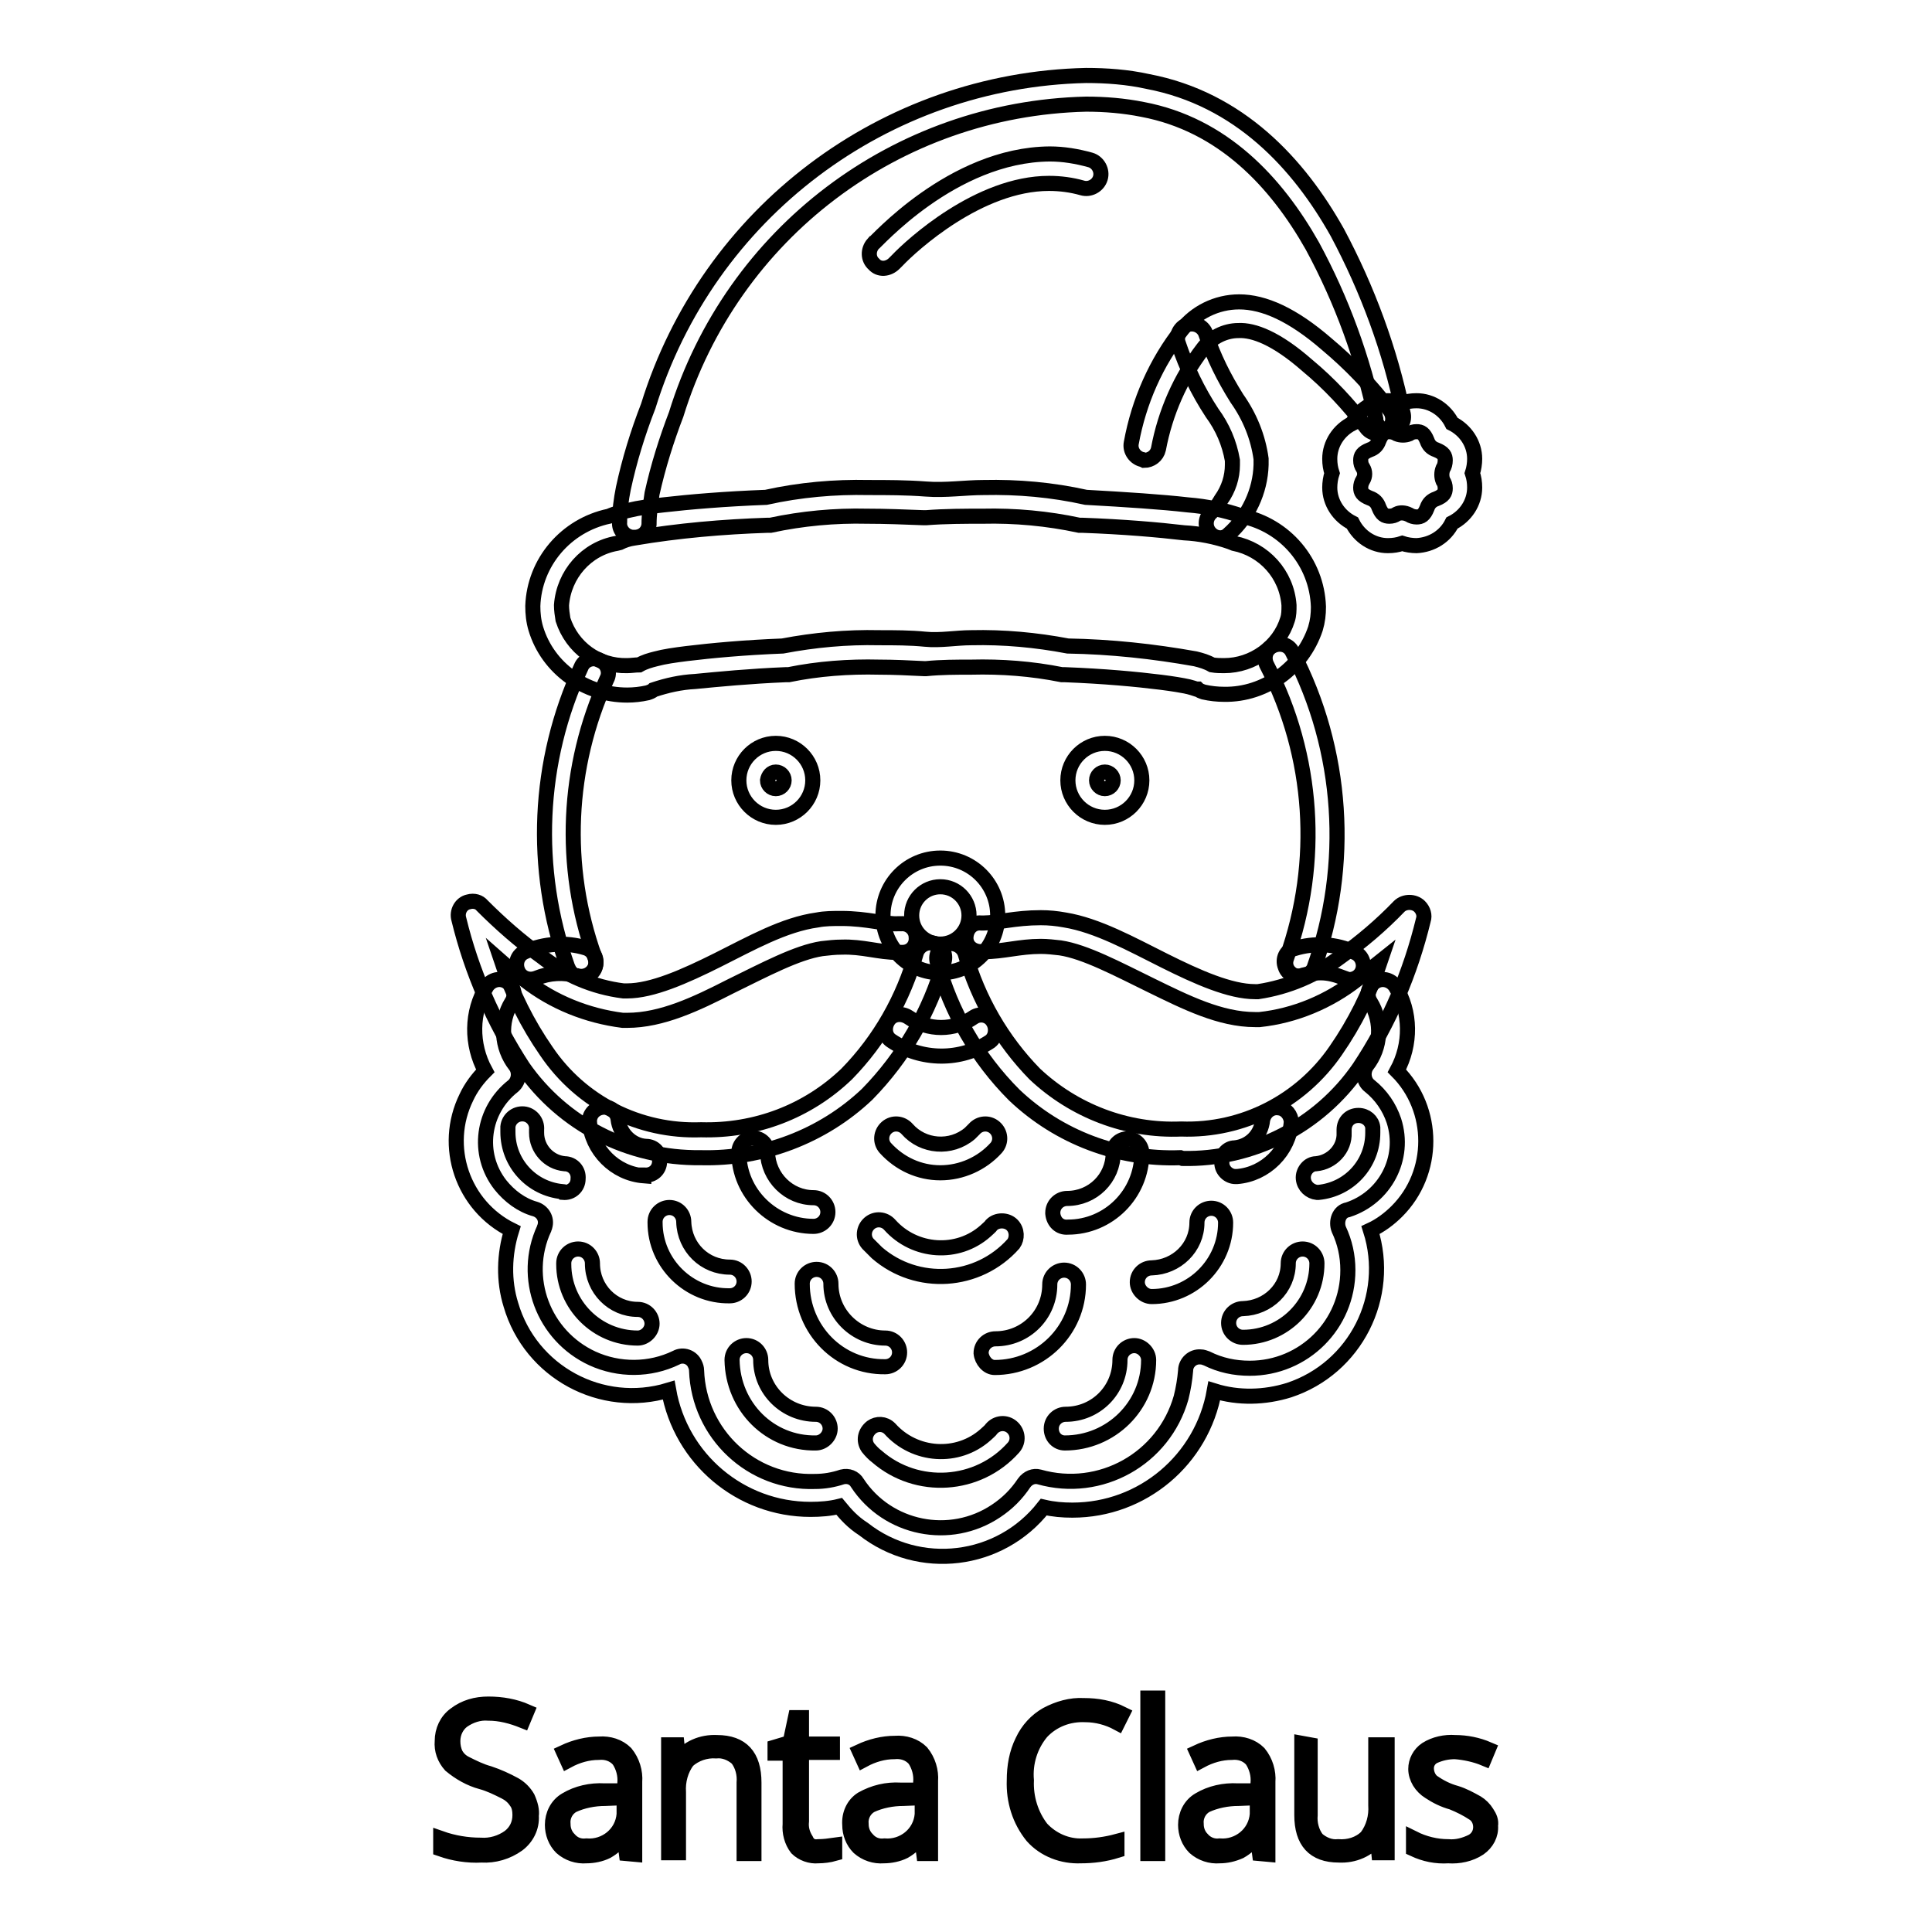
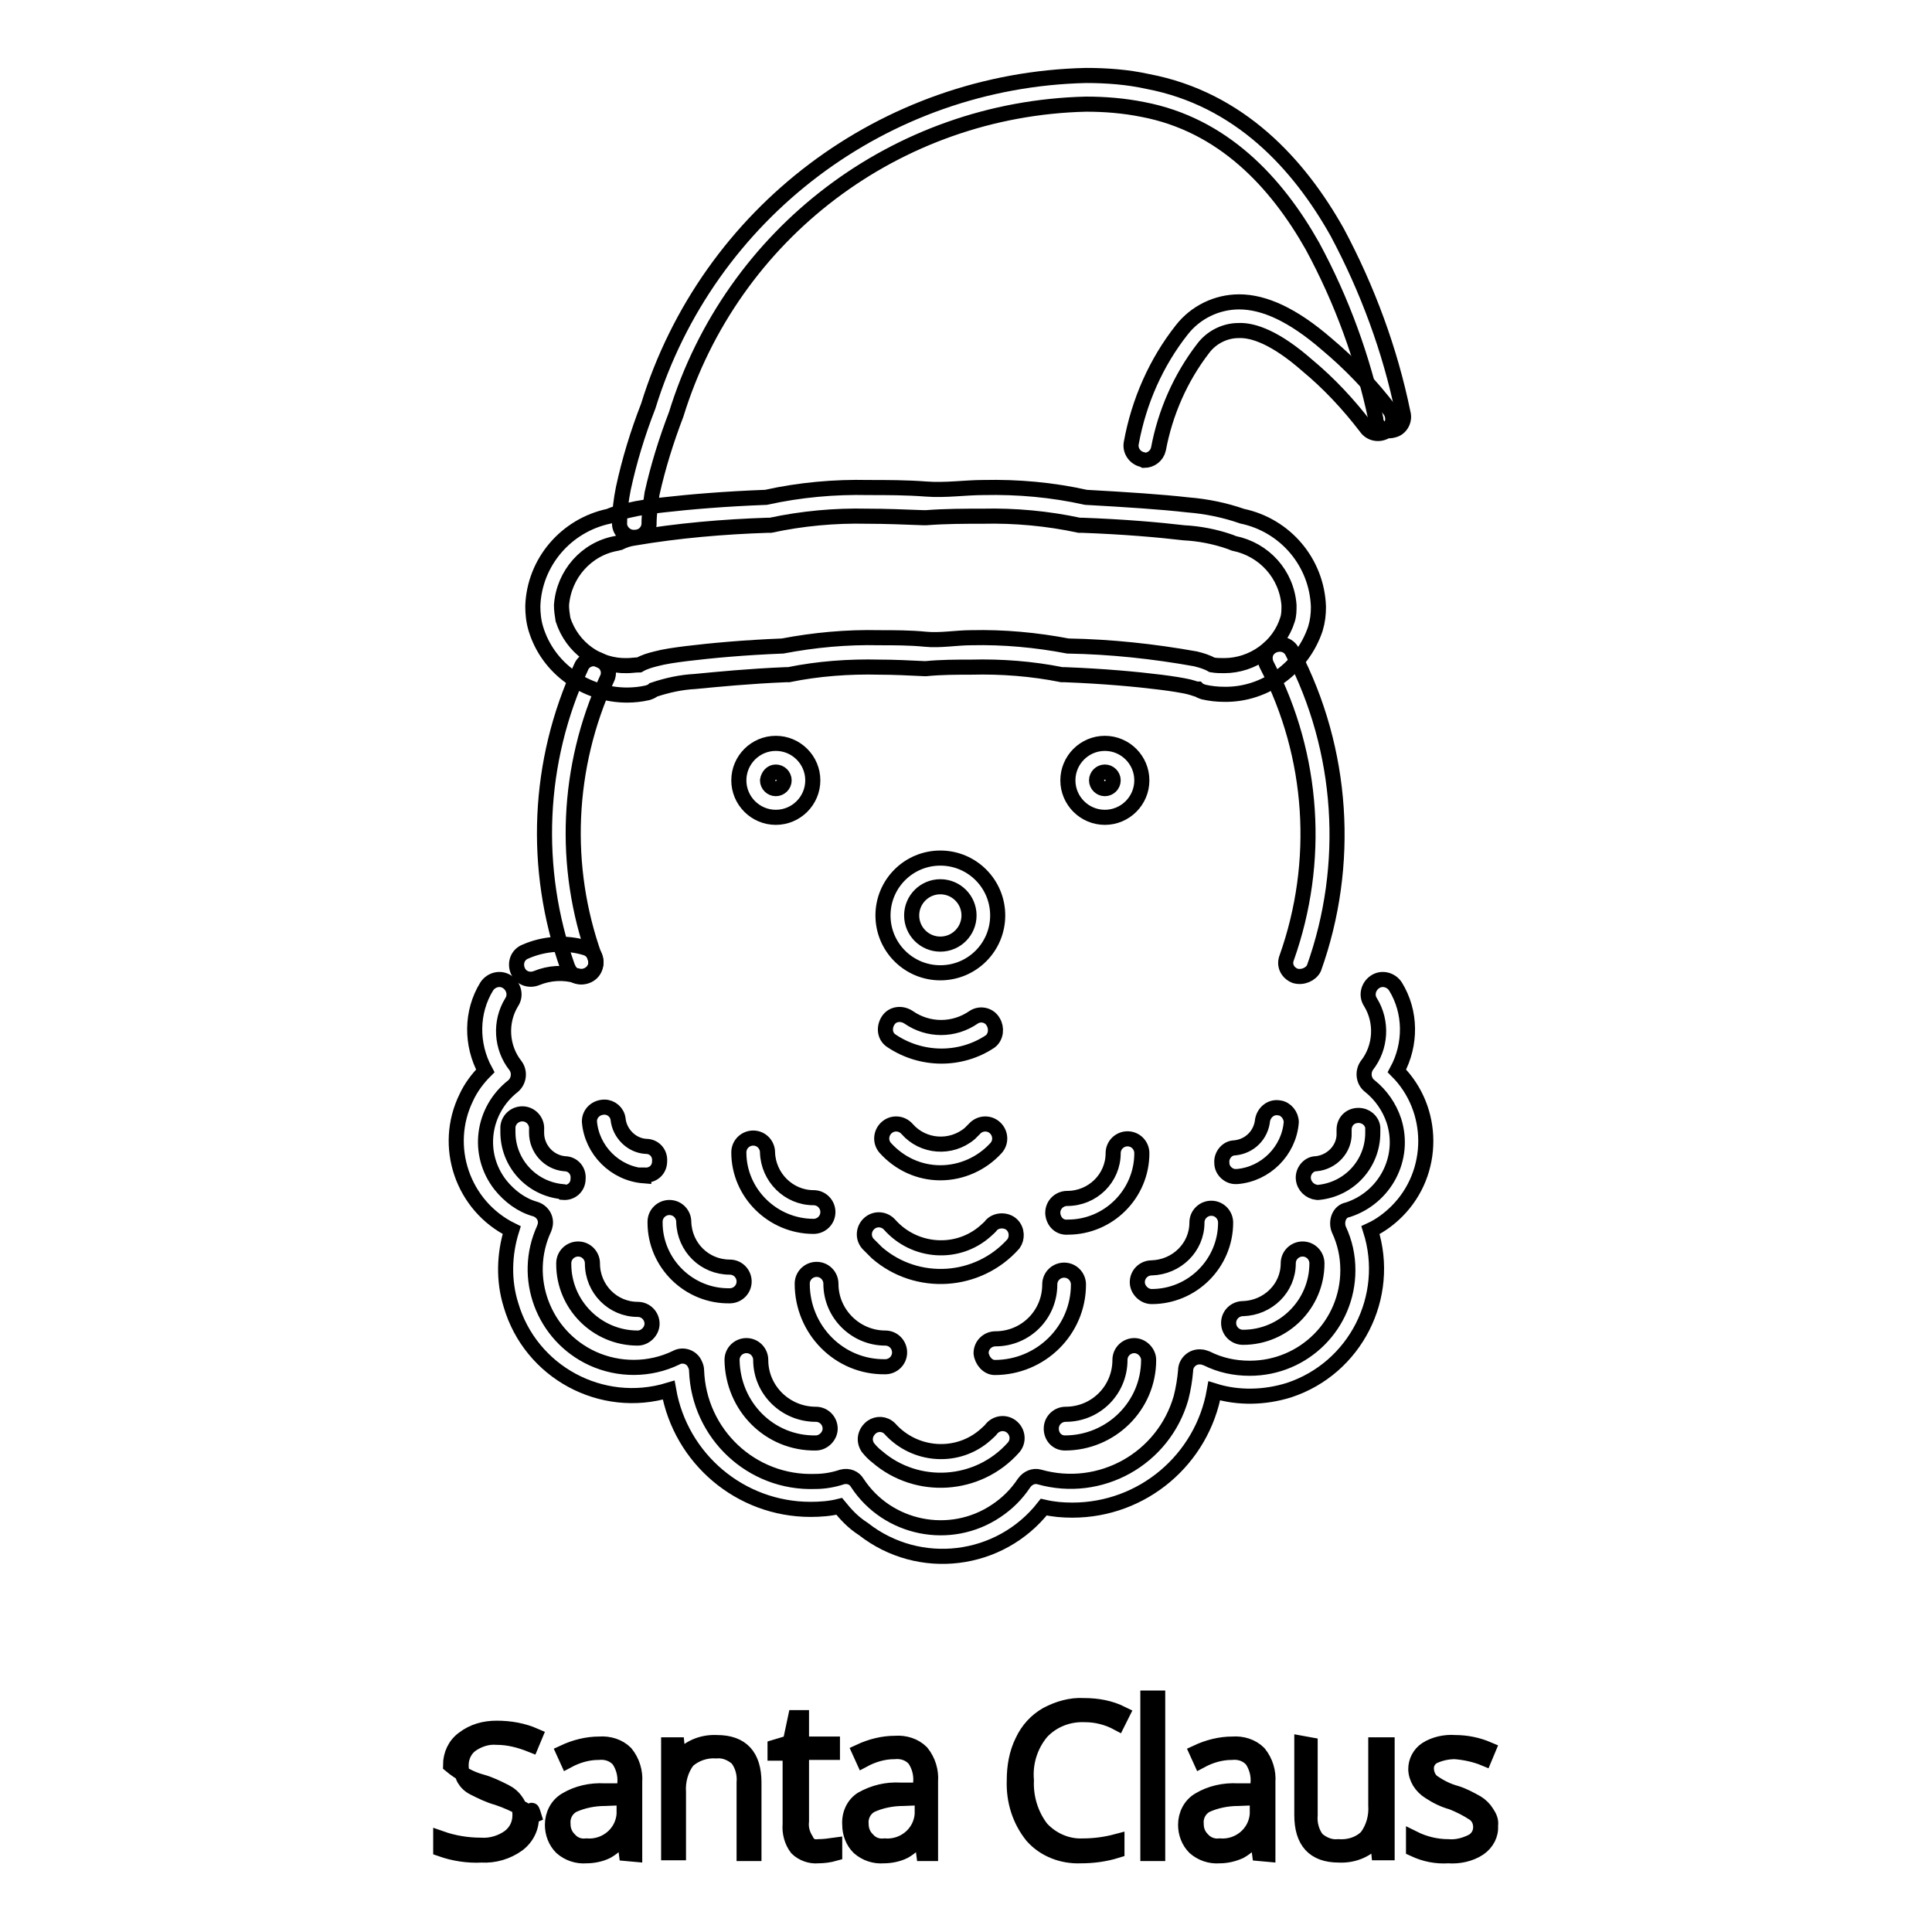
<svg xmlns="http://www.w3.org/2000/svg" version="1.1" x="0px" y="0px" viewBox="0 0 256 256" enable-background="new 0 0 256 256" xml:space="preserve">
  <g>
-     <path stroke-width="2" fill-opacity="0" stroke="#000000" d="M70.4,240.6c0.1,1.5-0.6,2.9-1.8,3.8c-1.4,1-3.1,1.5-4.8,1.4c-1.8,0.1-3.7-0.2-5.4-0.8v-1.4 c1.7,0.6,3.5,0.9,5.3,0.9c1.3,0.1,2.7-0.3,3.8-1.1c0.9-0.7,1.4-1.7,1.4-2.9c0-0.6-0.1-1.3-0.5-1.8c-0.4-0.6-0.9-1-1.5-1.3 c-1-0.5-2-1-3.1-1.3c-1.5-0.4-2.9-1.2-4.1-2.2c-0.8-0.9-1.2-2-1.1-3.2c0-1.4,0.6-2.7,1.7-3.5c1.3-1,2.8-1.4,4.4-1.4 c1.8,0,3.5,0.3,5.1,1l-0.5,1.2c-1.5-0.6-3-1-4.6-1c-1.2-0.1-2.4,0.3-3.4,1c-0.8,0.6-1.3,1.6-1.3,2.7c0,0.6,0.1,1.2,0.4,1.8 c0.3,0.5,0.7,0.9,1.3,1.2c1,0.5,2,1,3.1,1.3c1.2,0.4,2.3,0.9,3.4,1.5c0.7,0.4,1.3,1,1.7,1.7C70.3,239.1,70.5,239.9,70.4,240.6z  M83,245.6l-0.3-2.3h-0.1c-0.6,0.8-1.3,1.5-2.2,2c-0.8,0.4-1.8,0.6-2.7,0.6c-1.2,0.1-2.4-0.3-3.3-1.1c-0.8-0.8-1.2-1.9-1.2-3 c0-1.3,0.6-2.6,1.8-3.3c1.5-0.9,3.3-1.3,5.1-1.2h2.7v-1c0.1-1.1-0.2-2.2-0.8-3.1c-0.7-0.8-1.7-1.1-2.7-1c-1.4,0-2.8,0.4-4.1,1.1 l-0.5-1.1c1.5-0.7,3.1-1.1,4.7-1.1c1.3-0.1,2.6,0.3,3.5,1.2c0.9,1.1,1.3,2.5,1.2,3.8v9.6L83,245.6z M77.7,244.6 c2.5,0.2,4.8-1.6,5-4.2c0-0.3,0-0.6,0-0.8v-1.4l-2.5,0.1c-1.5,0-3,0.3-4.3,0.9c-0.9,0.5-1.4,1.5-1.3,2.5c0,0.8,0.3,1.5,0.8,2 C76,244.4,76.8,244.7,77.7,244.6z M98.6,245.6v-9.4c0.1-1.1-0.2-2.3-0.9-3.2c-0.8-0.7-1.8-1.1-2.8-1c-1.4-0.1-2.8,0.4-3.8,1.3 c-0.9,1.2-1.3,2.7-1.2,4.2v8h-1.3v-14.3h1.1l0.2,2c1.2-1.6,3.1-2.4,5.1-2.3c3.3,0,4.9,1.8,4.9,5.3v9.4L98.6,245.6z M108.4,244.7 c0.7,0,1.5-0.1,2.2-0.2v1.1c-0.7,0.2-1.5,0.3-2.2,0.3c-1,0.1-2.1-0.3-2.8-1c-0.7-0.9-1-2.1-0.9-3.2v-9.4h-2v-0.8l2-0.6l0.7-3.3h0.8 v3.5h4.1v1.1h-4.1v9.1c-0.1,0.9,0.1,1.7,0.6,2.5C107.1,244.5,107.7,244.8,108.4,244.7z M122.4,245.6l-0.3-2.3H122 c-0.6,0.8-1.3,1.5-2.2,2c-0.8,0.4-1.8,0.6-2.7,0.6c-1.2,0.1-2.4-0.3-3.3-1.1c-0.8-0.8-1.2-1.9-1.2-3c-0.1-1.4,0.5-2.7,1.6-3.4 c1.6-0.9,3.3-1.3,5.1-1.2h2.7v-1c0.1-1.1-0.2-2.2-0.8-3.1c-0.7-0.8-1.7-1.1-2.7-1c-1.4,0-2.8,0.4-4.1,1.1l-0.5-1.1 c1.5-0.7,3.1-1.1,4.7-1.1c1.3-0.1,2.6,0.3,3.5,1.2c0.9,1.1,1.3,2.5,1.2,3.8v9.6L122.4,245.6z M117.2,244.6c2.5,0.2,4.8-1.6,5-4.2 c0-0.3,0-0.6,0-0.8v-1.4l-2.5,0.1c-1.5,0-3,0.3-4.3,0.9c-0.9,0.5-1.4,1.5-1.3,2.5c0,0.8,0.3,1.5,0.8,2 C115.5,244.4,116.3,244.7,117.2,244.6z M143.8,227.2c-2.2-0.1-4.3,0.7-5.8,2.3c-1.5,1.8-2.2,4.1-2,6.4c-0.1,2.3,0.6,4.6,2,6.4 c1.4,1.5,3.4,2.4,5.5,2.3c1.5,0,3-0.2,4.5-0.6v1.2c-1.6,0.5-3.2,0.7-4.8,0.7c-2.4,0.1-4.8-0.8-6.4-2.6c-1.7-2.1-2.5-4.7-2.4-7.4 c0-1.8,0.3-3.6,1.1-5.2c0.7-1.5,1.8-2.7,3.2-3.5c1.5-0.8,3.2-1.3,4.9-1.2c1.8,0,3.5,0.3,5.1,1.1l-0.6,1.2 C146.8,227.6,145.3,227.2,143.8,227.2L143.8,227.2z M153.4,245.6h-1.3V225h1.3V245.6z M166.9,245.6l-0.3-2.3h-0.1 c-0.6,0.8-1.3,1.5-2.2,2c-0.9,0.4-1.8,0.6-2.7,0.6c-1.2,0.1-2.4-0.3-3.3-1.1c-0.8-0.8-1.2-1.9-1.2-3c0-1.3,0.6-2.6,1.8-3.3 c1.5-0.9,3.3-1.3,5.1-1.2h2.7v-1c0.1-1.1-0.2-2.2-0.8-3.1c-0.7-0.8-1.7-1.1-2.7-1c-1.4,0-2.8,0.4-4.1,1.1l-0.5-1.1 c1.5-0.7,3.1-1.1,4.7-1.1c1.3-0.1,2.6,0.3,3.5,1.2c0.9,1.1,1.3,2.5,1.2,3.8v9.6L166.9,245.6z M161.6,244.6c2.5,0.2,4.8-1.6,5-4.2 c0-0.3,0-0.6,0-0.8v-1.4l-2.5,0.1c-1.5,0-3,0.3-4.3,0.9c-0.9,0.5-1.4,1.5-1.3,2.5c0,0.8,0.3,1.5,0.8,2 C159.9,244.4,160.8,244.7,161.6,244.6z M173.6,231.2v9.3c-0.1,1.1,0.2,2.3,0.9,3.2c0.8,0.7,1.8,1.1,2.8,1c1.4,0.1,2.8-0.3,3.8-1.3 c0.9-1.2,1.3-2.7,1.2-4.2v-8h1.5v14.3h-1.1l-0.2-2c-1.2,1.6-3.1,2.4-5.1,2.3c-3.3,0-4.9-1.8-4.9-5.3V231L173.6,231.2z M197.5,241.9 c0.1,1.2-0.5,2.3-1.5,3c-1.2,0.8-2.7,1.1-4.1,1c-1.6,0.1-3.1-0.2-4.6-0.9v-1.4c1.4,0.7,3,1.1,4.6,1.1c1.1,0.1,2.2-0.2,3.2-0.7 c0.7-0.4,1.1-1.1,1.1-1.9c0-0.7-0.3-1.4-0.9-1.8c-0.9-0.6-1.9-1.1-2.9-1.5c-1.1-0.3-2.1-0.8-3-1.4c-0.5-0.3-1-0.8-1.3-1.3 c-0.3-0.5-0.5-1.1-0.5-1.7c0-1,0.5-2,1.4-2.6c1.1-0.7,2.5-1,3.8-0.9c1.5,0,3,0.3,4.4,0.9l-0.5,1.2c-1.2-0.5-2.6-0.8-3.9-0.9 c-1,0-1.9,0.2-2.8,0.6c-0.6,0.3-1,0.9-1,1.6c0,0.7,0.3,1.4,0.8,1.8c1,0.7,2,1.2,3.1,1.5c1,0.3,1.9,0.8,2.8,1.3 c0.5,0.3,1,0.8,1.3,1.3C197.4,240.8,197.6,241.3,197.5,241.9z M162.2,92c-0.9,0-1.8-0.1-2.7-0.3c-0.3-0.1-0.6-0.2-0.8-0.4h-0.2 c-0.3-0.1-0.6-0.2-1-0.3c-0.9-0.2-2.1-0.4-3.7-0.6c-3.2-0.4-7.5-0.8-12.7-1h-0.4c-4-0.8-8-1.1-12-1c-1.9,0-4,0-6,0.2h-0.2 c-2-0.1-4.1-0.2-6-0.2c-4-0.1-8.1,0.2-12,1h-0.4c-4.8,0.2-8.9,0.6-12,0.9c-1.9,0.1-3.7,0.5-5.5,1.1c-0.2,0.2-0.5,0.3-0.8,0.4 c-0.9,0.2-1.8,0.3-2.7,0.3c-5.5,0-10.5-3.5-12.1-8.8c-0.3-1-0.4-2-0.4-3c0.2-5.8,4.4-10.7,10.1-11.9c0.9-0.4,1.8-0.6,2.7-0.8 c1.2-0.3,2.7-0.5,4.5-0.7c3.5-0.4,8.2-0.8,13.6-1c4.5-1,9.1-1.4,13.6-1.3c2.4,0,5,0,7.6,0.2c2.6,0.2,5.2-0.2,7.6-0.2 c4.6-0.1,9.1,0.3,13.6,1.3c5.4,0.3,10,0.6,13.5,1c2.5,0.2,4.9,0.7,7.2,1.5c5.7,1.2,9.9,6.1,10.1,12c0,1-0.1,1.9-0.4,2.9 C172.6,88.4,167.7,92.1,162.2,92L162.2,92z M162.2,88.2c3.8,0,7.3-2.5,8.4-6.1c0.2-0.6,0.2-1.2,0.2-1.9c-0.3-4.1-3.3-7.4-7.3-8.2 l-0.5-0.2c-2-0.7-4.1-1.1-6.1-1.2c-3.4-0.4-8-0.8-13.5-1h-0.4c-4.2-0.9-8.5-1.3-12.8-1.2c-2.4,0-4.9,0-7.5,0.2h-0.3 c-2.6-0.1-5.1-0.2-7.5-0.2c-4.3-0.1-8.6,0.3-12.8,1.2h-0.4c-5.9,0.2-11.8,0.7-17.7,1.7c-0.7,0.1-1.3,0.3-1.9,0.6L81.7,72 c-4,0.7-7,4.1-7.3,8.2c0,0.6,0.1,1.3,0.2,1.9c1.2,3.7,4.6,6.2,8.5,6.1c0.5,0,1.1-0.1,1.6-0.1c0.7-0.4,1.4-0.6,2.2-0.8 c1.1-0.3,2.5-0.5,4.1-0.7c3.3-0.4,7.6-0.8,12.7-1c4.2-0.8,8.5-1.2,12.8-1.1c2,0,4.1,0,6.1,0.2c2,0.2,4.1-0.2,6.1-0.2 c4.3-0.1,8.6,0.3,12.8,1.1c5.7,0.1,11.3,0.7,16.9,1.7c0.8,0.2,1.5,0.4,2.2,0.8C161.2,88.2,161.7,88.2,162.2,88.2L162.2,88.2z" />
-     <path stroke-width="2" fill-opacity="0" stroke="#000000" d="M160.3,70.6c-0.7-0.8-0.6-2,0.2-2.7l0.3-0.3c0.4-0.4,0.7-0.9,1-1.4c1-1.4,1.5-3,1.5-4.6V61 c-0.4-2.3-1.3-4.4-2.7-6.3c-1.9-2.9-3.4-6-4.5-9.3c-0.3-1,0.3-2.1,1.3-2.4c1-0.3,2.1,0.3,2.4,1.3l0,0c1,3,2.4,5.8,4.1,8.5 c1.7,2.4,2.8,5.1,3.2,8v0.8c-0.1,3.5-1.7,6.9-4.3,9.2C162.1,71.5,161,71.4,160.3,70.6z M187.7,72.3c-0.6,0-1.3-0.1-1.9-0.3 c-0.6,0.2-1.2,0.3-1.9,0.3c-2,0-3.8-1.2-4.7-3c-1.8-0.9-3-2.7-3-4.7c0-0.6,0.1-1.3,0.3-1.9c-0.2-0.6-0.3-1.2-0.3-1.9 c0-2,1.2-3.8,3-4.7c0.9-1.8,2.7-3,4.7-3c0.6,0,1.3,0.1,1.9,0.3c0.6-0.2,1.2-0.3,1.9-0.3c2,0,3.8,1.2,4.7,3c1.8,0.9,3,2.7,3,4.7 c0,0.6-0.1,1.3-0.3,1.9c0.2,0.6,0.3,1.2,0.3,1.9c0,2-1.2,3.8-3,4.7C191.5,71.1,189.7,72.2,187.7,72.3z M186.7,68.2 c0.3,0.2,0.7,0.3,1,0.3c0.6,0,1-0.2,1.4-1.2c0.2-0.6,0.6-1,1.2-1.2c1-0.4,1.2-0.8,1.2-1.4c0-0.4-0.1-0.7-0.3-1 c-0.2-0.5-0.2-1.1,0-1.6c0.2-0.3,0.3-0.7,0.3-1.1c0-0.6-0.2-1-1.2-1.4c-0.6-0.2-1-0.6-1.2-1.2c-0.4-1-0.8-1.2-1.4-1.2 c-0.4,0-0.7,0.1-1,0.3c-0.5,0.2-1.1,0.2-1.6,0c-0.3-0.2-0.7-0.3-1-0.3c-0.6,0-1,0.2-1.4,1.2c-0.2,0.6-0.6,1-1.2,1.2 c-1,0.4-1.2,0.8-1.2,1.4c0,0.4,0.1,0.7,0.3,1c0.3,0.5,0.3,1.1,0,1.6c-0.2,0.3-0.3,0.7-0.3,1c0,0.6,0.2,1,1.2,1.4 c0.6,0.2,1,0.6,1.2,1.2c0.4,1,0.8,1.2,1.4,1.2c0.4,0,0.7-0.1,1-0.3C185.5,67.9,186.1,67.9,186.7,68.2L186.7,68.2z M115.8,35 c-0.8-0.7-0.8-1.9-0.1-2.7c0.2,0,10.4-11.8,23.4-11.9c1.8,0,3.6,0.3,5.4,0.8c1,0.3,1.6,1.4,1.3,2.4c-0.3,1-1.4,1.6-2.4,1.3l0,0 c-1.4-0.4-2.9-0.6-4.4-0.6c-9.3,0-18.2,8.2-20.1,10.2l-0.4,0.4C117.7,35.7,116.5,35.8,115.8,35L115.8,35z" />
+     <path stroke-width="2" fill-opacity="0" stroke="#000000" d="M70.4,240.6c0.1,1.5-0.6,2.9-1.8,3.8c-1.4,1-3.1,1.5-4.8,1.4c-1.8,0.1-3.7-0.2-5.4-0.8v-1.4 c1.7,0.6,3.5,0.9,5.3,0.9c1.3,0.1,2.7-0.3,3.8-1.1c0.9-0.7,1.4-1.7,1.4-2.9c0-0.6-0.1-1.3-0.5-1.8c-0.4-0.6-0.9-1-1.5-1.3 c-1-0.5-2-1-3.1-1.3c-1.5-0.4-2.9-1.2-4.1-2.2c0-1.4,0.6-2.7,1.7-3.5c1.3-1,2.8-1.4,4.4-1.4 c1.8,0,3.5,0.3,5.1,1l-0.5,1.2c-1.5-0.6-3-1-4.6-1c-1.2-0.1-2.4,0.3-3.4,1c-0.8,0.6-1.3,1.6-1.3,2.7c0,0.6,0.1,1.2,0.4,1.8 c0.3,0.5,0.7,0.9,1.3,1.2c1,0.5,2,1,3.1,1.3c1.2,0.4,2.3,0.9,3.4,1.5c0.7,0.4,1.3,1,1.7,1.7C70.3,239.1,70.5,239.9,70.4,240.6z  M83,245.6l-0.3-2.3h-0.1c-0.6,0.8-1.3,1.5-2.2,2c-0.8,0.4-1.8,0.6-2.7,0.6c-1.2,0.1-2.4-0.3-3.3-1.1c-0.8-0.8-1.2-1.9-1.2-3 c0-1.3,0.6-2.6,1.8-3.3c1.5-0.9,3.3-1.3,5.1-1.2h2.7v-1c0.1-1.1-0.2-2.2-0.8-3.1c-0.7-0.8-1.7-1.1-2.7-1c-1.4,0-2.8,0.4-4.1,1.1 l-0.5-1.1c1.5-0.7,3.1-1.1,4.7-1.1c1.3-0.1,2.6,0.3,3.5,1.2c0.9,1.1,1.3,2.5,1.2,3.8v9.6L83,245.6z M77.7,244.6 c2.5,0.2,4.8-1.6,5-4.2c0-0.3,0-0.6,0-0.8v-1.4l-2.5,0.1c-1.5,0-3,0.3-4.3,0.9c-0.9,0.5-1.4,1.5-1.3,2.5c0,0.8,0.3,1.5,0.8,2 C76,244.4,76.8,244.7,77.7,244.6z M98.6,245.6v-9.4c0.1-1.1-0.2-2.3-0.9-3.2c-0.8-0.7-1.8-1.1-2.8-1c-1.4-0.1-2.8,0.4-3.8,1.3 c-0.9,1.2-1.3,2.7-1.2,4.2v8h-1.3v-14.3h1.1l0.2,2c1.2-1.6,3.1-2.4,5.1-2.3c3.3,0,4.9,1.8,4.9,5.3v9.4L98.6,245.6z M108.4,244.7 c0.7,0,1.5-0.1,2.2-0.2v1.1c-0.7,0.2-1.5,0.3-2.2,0.3c-1,0.1-2.1-0.3-2.8-1c-0.7-0.9-1-2.1-0.9-3.2v-9.4h-2v-0.8l2-0.6l0.7-3.3h0.8 v3.5h4.1v1.1h-4.1v9.1c-0.1,0.9,0.1,1.7,0.6,2.5C107.1,244.5,107.7,244.8,108.4,244.7z M122.4,245.6l-0.3-2.3H122 c-0.6,0.8-1.3,1.5-2.2,2c-0.8,0.4-1.8,0.6-2.7,0.6c-1.2,0.1-2.4-0.3-3.3-1.1c-0.8-0.8-1.2-1.9-1.2-3c-0.1-1.4,0.5-2.7,1.6-3.4 c1.6-0.9,3.3-1.3,5.1-1.2h2.7v-1c0.1-1.1-0.2-2.2-0.8-3.1c-0.7-0.8-1.7-1.1-2.7-1c-1.4,0-2.8,0.4-4.1,1.1l-0.5-1.1 c1.5-0.7,3.1-1.1,4.7-1.1c1.3-0.1,2.6,0.3,3.5,1.2c0.9,1.1,1.3,2.5,1.2,3.8v9.6L122.4,245.6z M117.2,244.6c2.5,0.2,4.8-1.6,5-4.2 c0-0.3,0-0.6,0-0.8v-1.4l-2.5,0.1c-1.5,0-3,0.3-4.3,0.9c-0.9,0.5-1.4,1.5-1.3,2.5c0,0.8,0.3,1.5,0.8,2 C115.5,244.4,116.3,244.7,117.2,244.6z M143.8,227.2c-2.2-0.1-4.3,0.7-5.8,2.3c-1.5,1.8-2.2,4.1-2,6.4c-0.1,2.3,0.6,4.6,2,6.4 c1.4,1.5,3.4,2.4,5.5,2.3c1.5,0,3-0.2,4.5-0.6v1.2c-1.6,0.5-3.2,0.7-4.8,0.7c-2.4,0.1-4.8-0.8-6.4-2.6c-1.7-2.1-2.5-4.7-2.4-7.4 c0-1.8,0.3-3.6,1.1-5.2c0.7-1.5,1.8-2.7,3.2-3.5c1.5-0.8,3.2-1.3,4.9-1.2c1.8,0,3.5,0.3,5.1,1.1l-0.6,1.2 C146.8,227.6,145.3,227.2,143.8,227.2L143.8,227.2z M153.4,245.6h-1.3V225h1.3V245.6z M166.9,245.6l-0.3-2.3h-0.1 c-0.6,0.8-1.3,1.5-2.2,2c-0.9,0.4-1.8,0.6-2.7,0.6c-1.2,0.1-2.4-0.3-3.3-1.1c-0.8-0.8-1.2-1.9-1.2-3c0-1.3,0.6-2.6,1.8-3.3 c1.5-0.9,3.3-1.3,5.1-1.2h2.7v-1c0.1-1.1-0.2-2.2-0.8-3.1c-0.7-0.8-1.7-1.1-2.7-1c-1.4,0-2.8,0.4-4.1,1.1l-0.5-1.1 c1.5-0.7,3.1-1.1,4.7-1.1c1.3-0.1,2.6,0.3,3.5,1.2c0.9,1.1,1.3,2.5,1.2,3.8v9.6L166.9,245.6z M161.6,244.6c2.5,0.2,4.8-1.6,5-4.2 c0-0.3,0-0.6,0-0.8v-1.4l-2.5,0.1c-1.5,0-3,0.3-4.3,0.9c-0.9,0.5-1.4,1.5-1.3,2.5c0,0.8,0.3,1.5,0.8,2 C159.9,244.4,160.8,244.7,161.6,244.6z M173.6,231.2v9.3c-0.1,1.1,0.2,2.3,0.9,3.2c0.8,0.7,1.8,1.1,2.8,1c1.4,0.1,2.8-0.3,3.8-1.3 c0.9-1.2,1.3-2.7,1.2-4.2v-8h1.5v14.3h-1.1l-0.2-2c-1.2,1.6-3.1,2.4-5.1,2.3c-3.3,0-4.9-1.8-4.9-5.3V231L173.6,231.2z M197.5,241.9 c0.1,1.2-0.5,2.3-1.5,3c-1.2,0.8-2.7,1.1-4.1,1c-1.6,0.1-3.1-0.2-4.6-0.9v-1.4c1.4,0.7,3,1.1,4.6,1.1c1.1,0.1,2.2-0.2,3.2-0.7 c0.7-0.4,1.1-1.1,1.1-1.9c0-0.7-0.3-1.4-0.9-1.8c-0.9-0.6-1.9-1.1-2.9-1.5c-1.1-0.3-2.1-0.8-3-1.4c-0.5-0.3-1-0.8-1.3-1.3 c-0.3-0.5-0.5-1.1-0.5-1.7c0-1,0.5-2,1.4-2.6c1.1-0.7,2.5-1,3.8-0.9c1.5,0,3,0.3,4.4,0.9l-0.5,1.2c-1.2-0.5-2.6-0.8-3.9-0.9 c-1,0-1.9,0.2-2.8,0.6c-0.6,0.3-1,0.9-1,1.6c0,0.7,0.3,1.4,0.8,1.8c1,0.7,2,1.2,3.1,1.5c1,0.3,1.9,0.8,2.8,1.3 c0.5,0.3,1,0.8,1.3,1.3C197.4,240.8,197.6,241.3,197.5,241.9z M162.2,92c-0.9,0-1.8-0.1-2.7-0.3c-0.3-0.1-0.6-0.2-0.8-0.4h-0.2 c-0.3-0.1-0.6-0.2-1-0.3c-0.9-0.2-2.1-0.4-3.7-0.6c-3.2-0.4-7.5-0.8-12.7-1h-0.4c-4-0.8-8-1.1-12-1c-1.9,0-4,0-6,0.2h-0.2 c-2-0.1-4.1-0.2-6-0.2c-4-0.1-8.1,0.2-12,1h-0.4c-4.8,0.2-8.9,0.6-12,0.9c-1.9,0.1-3.7,0.5-5.5,1.1c-0.2,0.2-0.5,0.3-0.8,0.4 c-0.9,0.2-1.8,0.3-2.7,0.3c-5.5,0-10.5-3.5-12.1-8.8c-0.3-1-0.4-2-0.4-3c0.2-5.8,4.4-10.7,10.1-11.9c0.9-0.4,1.8-0.6,2.7-0.8 c1.2-0.3,2.7-0.5,4.5-0.7c3.5-0.4,8.2-0.8,13.6-1c4.5-1,9.1-1.4,13.6-1.3c2.4,0,5,0,7.6,0.2c2.6,0.2,5.2-0.2,7.6-0.2 c4.6-0.1,9.1,0.3,13.6,1.3c5.4,0.3,10,0.6,13.5,1c2.5,0.2,4.9,0.7,7.2,1.5c5.7,1.2,9.9,6.1,10.1,12c0,1-0.1,1.9-0.4,2.9 C172.6,88.4,167.7,92.1,162.2,92L162.2,92z M162.2,88.2c3.8,0,7.3-2.5,8.4-6.1c0.2-0.6,0.2-1.2,0.2-1.9c-0.3-4.1-3.3-7.4-7.3-8.2 l-0.5-0.2c-2-0.7-4.1-1.1-6.1-1.2c-3.4-0.4-8-0.8-13.5-1h-0.4c-4.2-0.9-8.5-1.3-12.8-1.2c-2.4,0-4.9,0-7.5,0.2h-0.3 c-2.6-0.1-5.1-0.2-7.5-0.2c-4.3-0.1-8.6,0.3-12.8,1.2h-0.4c-5.9,0.2-11.8,0.7-17.7,1.7c-0.7,0.1-1.3,0.3-1.9,0.6L81.7,72 c-4,0.7-7,4.1-7.3,8.2c0,0.6,0.1,1.3,0.2,1.9c1.2,3.7,4.6,6.2,8.5,6.1c0.5,0,1.1-0.1,1.6-0.1c0.7-0.4,1.4-0.6,2.2-0.8 c1.1-0.3,2.5-0.5,4.1-0.7c3.3-0.4,7.6-0.8,12.7-1c4.2-0.8,8.5-1.2,12.8-1.1c2,0,4.1,0,6.1,0.2c2,0.2,4.1-0.2,6.1-0.2 c4.3-0.1,8.6,0.3,12.8,1.1c5.7,0.1,11.3,0.7,16.9,1.7c0.8,0.2,1.5,0.4,2.2,0.8C161.2,88.2,161.7,88.2,162.2,88.2L162.2,88.2z" />
    <path stroke-width="2" fill-opacity="0" stroke="#000000" d="M83.8,71.2c-1-0.1-1.8-1-1.7-2c0-1.5,0.2-3,0.5-4.5c0.8-3.7,1.9-7.3,3.3-10.9c7.9-25.6,31.3-43.2,58-43.8 c2.7,0,5.5,0.2,8.2,0.8c12.1,2.3,20,10.9,25.1,20c4,7.5,7,15.6,8.7,23.9c0.3,1-0.3,2.1-1.3,2.3c-1,0.3-2.1-0.3-2.3-1.3 c0-0.1,0-0.1,0-0.2c-1.7-8-4.5-15.7-8.4-22.9c-4.8-8.5-11.9-16.1-22.5-18.1c-2.5-0.5-5-0.7-7.5-0.7c-25.1,0.6-46.9,17.1-54.3,41.1 c-1.3,3.4-2.4,6.9-3.2,10.5c-0.2,1.4-0.4,2.7-0.4,4.1c-0.1,1-0.9,1.7-1.9,1.7L83.8,71.2z" />
    <path stroke-width="2" fill-opacity="0" stroke="#000000" d="M151.4,60.9c-1-0.2-1.7-1.2-1.5-2.2c0,0,0,0,0,0c1-5.5,3.3-10.7,6.7-15c1.8-2.3,4.6-3.7,7.6-3.7 c3.3,0,7.1,1.7,11.6,5.6c3.1,2.6,5.9,5.5,8.4,8.8c0.6,0.9,0.4,2.1-0.5,2.7c-0.9,0.6-2.1,0.4-2.7-0.5c-2.3-3-4.9-5.8-7.8-8.2 c-4.1-3.6-7.1-4.7-9.1-4.6c-1.8,0-3.6,0.9-4.7,2.4c-3,3.9-5,8.5-5.9,13.3c-0.2,0.9-1,1.5-1.9,1.5L151.4,60.9z M97.9,103.4 c0-2.7,2.2-4.9,4.9-4.9c2.7,0,4.9,2.2,4.9,4.9c0,2.7-2.2,4.9-4.9,4.9C100.1,108.3,97.9,106.1,97.9,103.4L97.9,103.4z M101.7,103.4 c0,0.6,0.5,1.1,1.1,1.1s1.1-0.5,1.1-1.1s-0.5-1.1-1.1-1.1C102.2,102.3,101.8,102.8,101.7,103.4L101.7,103.4z M141.5,103.4 c0-2.7,2.2-4.9,4.9-4.9c2.7,0,4.9,2.2,4.9,4.9c0,2.7-2.2,4.9-4.9,4.9l0,0C143.7,108.3,141.5,106.1,141.5,103.4z M145.3,103.4 c0,0.6,0.5,1.1,1.1,1.1c0.6,0,1.1-0.5,1.1-1.1s-0.5-1.1-1.1-1.1l0,0C145.8,102.3,145.3,102.8,145.3,103.4z M117,121.3 c0-4.2,3.4-7.6,7.6-7.6c4.2,0,7.6,3.4,7.6,7.6c0,4.2-3.4,7.6-7.6,7.6l0,0C120.4,128.9,117,125.5,117,121.3L117,121.3z M120.8,121.3 c0,2.1,1.7,3.8,3.8,3.8c2.1,0,3.8-1.7,3.8-3.8s-1.7-3.8-3.8-3.8C122.5,117.5,120.8,119.2,120.8,121.3L120.8,121.3z M118.1,137.9 c-0.9-0.6-1-1.8-0.4-2.7c0.6-0.9,1.8-1,2.7-0.4c2.6,1.8,6,1.8,8.6,0c0.9-0.6,2.1-0.3,2.6,0.6c0.5,0.8,0.4,2-0.4,2.6 C127.3,140.6,122.1,140.6,118.1,137.9L118.1,137.9z M171.6,129.3c-1-0.4-1.5-1.4-1.1-2.4c4.5-12.7,3.6-26.7-2.6-38.7 c-0.5-0.9-0.3-2.1,0.7-2.6s2.1-0.2,2.6,0.7c0,0.1,0.1,0.1,0.1,0.2c6.7,12.9,7.7,28.1,2.8,41.8C173.7,129.1,172.6,129.6,171.6,129.3 L171.6,129.3z M75.2,128.1c-4.6-13-4-27.2,1.8-39.7c0.4-1,1.6-1.4,2.5-0.9c1,0.4,1.4,1.6,0.9,2.5c-5.3,11.6-5.9,24.8-1.6,36.8 c0.4,1,0,2.1-1,2.5c-1,0.4-2.1,0-2.5-1C75.3,128.2,75.2,128.2,75.2,128.1L75.2,128.1z" />
-     <path stroke-width="2" fill-opacity="0" stroke="#000000" d="M69.3,141.4c-3.9-6-6.8-12.6-8.5-19.6c-0.3-1,0.3-2.1,1.3-2.3c0.7-0.2,1.4,0,1.8,0.5c2.4,2.4,5,4.7,7.8,6.7 c3.2,2.5,6.9,4.1,10.9,4.6h0.5c3.3,0,7.6-1.9,12-4.1c4.4-2.2,8.8-4.7,13.2-5.3c1-0.2,2.1-0.2,3.2-0.2c3.4,0,5.9,0.8,7.5,0.7h0.4 c1.1-0.1,2,0.8,2,1.8c0.1,1.1-0.7,2-1.8,2h-0.6c-2.6,0-4.7-0.8-7.5-0.7c-0.9,0-1.7,0.1-2.6,0.2c-3.3,0.5-7.6,2.8-12.1,5 c-4.5,2.3-9.1,4.5-13.7,4.5h-0.6c-4.7-0.6-9.2-2.4-12.9-5.3c-1.1-0.8-2.2-1.6-3.1-2.4c1.4,4.2,3.4,8.2,5.9,11.8 c4.6,6.8,12.3,10.7,20.5,10.4c7.2,0.2,14.1-2.4,19.3-7.4c4.4-4.5,7.5-10,9.2-16c0.3-1,1.4-1.6,2.4-1.3c1,0.3,1.6,1.4,1.3,2.4 c-1.9,6.7-5.4,12.7-10.2,17.6c-5.9,5.6-13.9,8.6-22,8.4h-0.1C83.3,153.5,74.6,149,69.3,141.4z" />
-     <path stroke-width="2" fill-opacity="0" stroke="#000000" d="M156.4,153.4c-8.2,0.3-16.1-2.7-22-8.3c-4.9-4.9-8.4-11-10.2-17.6c-0.3-1,0.3-2.1,1.3-2.4 c1-0.3,2.1,0.3,2.4,1.3c1.7,6,4.9,11.5,9.2,15.9c5.2,4.9,12.2,7.6,19.4,7.3c8.2,0.3,15.9-3.7,20.5-10.4c2.5-3.6,4.5-7.6,5.9-11.8 c-1,0.8-2,1.6-3.1,2.4c-3.7,2.9-8.2,4.8-12.9,5.3h-0.6c-4.6,0-9.2-2.3-13.7-4.5c-4.5-2.2-8.8-4.5-12.1-5c-0.9-0.1-1.7-0.2-2.6-0.2 c-2.8,0-5,0.7-7.5,0.7h-0.6c-1.1-0.1-1.9-0.9-1.8-2c0.1-1.1,0.9-1.9,2-1.8l0,0h0.4c1.7,0,4.1-0.7,7.5-0.7c1.1,0,2.1,0.1,3.2,0.3 c4.3,0.7,8.8,3.2,13.2,5.4c4.4,2.2,8.7,4.1,12,4.1h0.4c4-0.6,7.7-2.2,10.9-4.6c2.8-2,5.4-4.2,7.8-6.7c0.7-0.7,2-0.7,2.7,0 c0.5,0.5,0.7,1.2,0.5,1.8c-1.7,7-4.5,13.6-8.5,19.6c-5.3,7.7-14.1,12.2-23.4,12L156.4,153.4z" />
-     <path stroke-width="2" fill-opacity="0" stroke="#000000" d="M178.1,129.6c-1-0.4-2-0.7-3.1-0.7c-0.8,0-1.5,0.1-2.3,0.3c-1,0.4-2.1-0.1-2.4-1.1c-0.4-1,0.1-2.1,1.1-2.4 c0,0,0.1,0,0.1,0c2.6-0.8,5.5-0.7,8,0.5c1,0.4,1.4,1.6,1,2.5c-0.3,0.7-1,1.1-1.7,1.1C178.6,129.8,178.4,129.7,178.1,129.6 L178.1,129.6z" />
    <path stroke-width="2" fill-opacity="0" stroke="#000000" d="M111.2,199.6c-1.2,0.3-2.5,0.4-3.8,0.4c-9.3,0-17.2-6.7-18.8-15.8c-8.9,2.7-18.3-2.4-20.9-11.3 c-1-3.2-0.9-6.7,0.1-9.9c-6.5-3.2-9.2-11.1-6-17.6c0.6-1.3,1.5-2.5,2.5-3.5c-1.9-3.5-1.9-7.8,0.2-11.2c0.6-0.9,1.8-1.2,2.7-0.6 c0.9,0.6,1.2,1.8,0.6,2.7c-1.6,2.6-1.4,6,0.5,8.4c0.6,0.8,0.5,2-0.3,2.7c0,0,0,0,0,0c-4.1,3.2-4.9,9-1.7,13.1 c1.2,1.5,2.8,2.7,4.6,3.2c1,0.3,1.6,1.3,1.3,2.3c0,0.1-0.1,0.2-0.1,0.3c-3,6.5-0.1,14.2,6.4,17.2c3.5,1.6,7.6,1.6,11.1-0.1 c0.9-0.5,2.1-0.1,2.5,0.9c0.1,0.2,0.2,0.5,0.2,0.8c0.3,8.4,7.3,15,15.7,14.7c1.2,0,2.4-0.2,3.6-0.6c0.8-0.2,1.6,0.1,2,0.8 c4,6.1,12.3,7.8,18.4,3.7c1.5-1,2.7-2.2,3.7-3.7c0.5-0.7,1.3-1,2-0.8c8.1,2.3,16.5-2.4,18.8-10.5c0.3-1.2,0.5-2.4,0.6-3.6 c0-1,0.9-1.9,2-1.8c0.3,0,0.5,0.1,0.8,0.2c1.8,0.9,3.7,1.3,5.7,1.3c7.2,0,13-5.8,13-13c0-1.9-0.4-3.7-1.2-5.4 c-0.2-0.5-0.2-1.1,0-1.6c0.2-0.5,0.6-0.9,1.2-1c4.9-1.6,7.7-6.8,6.1-11.8c-0.6-1.8-1.7-3.4-3.2-4.6c-0.8-0.6-1-1.8-0.4-2.7 c0,0,0,0,0,0c1.9-2.4,2.1-5.8,0.5-8.4c-0.6-0.9-0.3-2.1,0.6-2.7c0.9-0.6,2.1-0.3,2.7,0.6l0,0c2.1,3.4,2.1,7.7,0.2,11.2 c5.1,5.1,5.1,13.5,0,18.6c-1,1-2.2,1.9-3.5,2.5c2.8,8.8-2,18.3-10.8,21.2c-3.2,1-6.7,1.1-9.9,0.1c-1.6,9.1-9.5,15.8-18.8,15.8 c-1.3,0-2.5-0.1-3.8-0.4c-5.8,7.4-16.5,8.7-23.9,2.9C113,201.7,112.1,200.7,111.2,199.6L111.2,199.6z" />
    <path stroke-width="2" fill-opacity="0" stroke="#000000" d="M68.6,128.6c-0.4-1,0-2.1,1-2.5c0,0,0,0,0,0c2.5-1.1,5.4-1.3,8-0.5c1,0.3,1.6,1.4,1.3,2.4s-1.4,1.6-2.4,1.3 c0,0-0.1,0-0.1,0c-1.7-0.5-3.6-0.4-5.3,0.3C70.1,130,69,129.6,68.6,128.6C68.6,128.6,68.6,128.6,68.6,128.6z M74.5,157.9 c-4.1-0.4-7.2-3.8-7.2-7.9c0-0.2,0-0.5,0-0.7c0.1-1,1-1.8,2.1-1.7c1,0.1,1.8,1,1.7,2.1c0,0,0,0,0,0.1c0,0.1,0,0.2,0,0.3 c0,2.1,1.6,3.9,3.7,4.1c1.1,0,1.9,0.9,1.8,2c0,1.1-0.9,1.9-2,1.8L74.5,157.9z M85.3,155.8c-3.8-0.3-6.9-3.4-7.2-7.2 c0-1.1,0.9-1.9,2-1.9c0.9,0,1.7,0.7,1.8,1.6c0.2,1.9,1.8,3.5,3.7,3.6c1.1,0,1.9,0.9,1.8,2c0,1.1-0.9,1.9-2,1.8H85.3z M74.7,167.4 c0-1.1,0.9-1.9,1.9-1.9c1.1,0,1.9,0.9,1.9,1.9c0,3.4,2.7,6.1,6,6.1c1.1,0,1.9,0.9,1.9,1.9s-0.9,1.9-1.9,1.9c0,0,0,0,0,0 c-5.4,0-9.8-4.4-9.8-9.8C74.7,167.5,74.7,167.4,74.7,167.4z M86.8,161.9c0-1.1,0.9-1.9,1.9-1.9c1.1,0,1.9,0.9,1.9,1.9c0,0,0,0,0,0 c0.1,3.4,2.8,6,6.1,6c1.1,0,1.9,0.9,1.9,1.9c0,1.1-0.9,1.9-1.9,1.9c-5.4,0.1-9.9-4.3-9.9-9.7C86.8,162,86.8,161.9,86.8,161.9z  M97.9,152.7c0-1.1,0.9-1.9,1.9-1.9c1.1,0,1.9,0.9,1.9,1.9c0,0,0,0,0,0c0.1,3.3,2.8,6,6.1,6c1.1,0,1.9,0.9,1.9,1.9 c0,1.1-0.9,1.9-1.9,1.9c0,0,0,0,0,0C102.4,162.5,97.9,158.1,97.9,152.7C97.9,152.7,97.9,152.7,97.9,152.7z M97,180.2 c0-1.1,0.9-1.9,1.9-1.9c1.1,0,1.9,0.9,1.9,1.9c0,4,3.3,7.2,7.3,7.2l0,0c1.1,0,1.9,0.9,1.9,1.9s-0.9,1.9-1.9,1.9c0,0,0,0,0,0 C102,191.3,97.1,186.4,97,180.2C97,180.3,97,180.2,97,180.2z M106.3,170.1c0-1.1,0.9-1.9,1.9-1.9c1.1,0,1.9,0.9,1.9,1.9 c0,4,3.3,7.2,7.2,7.2c1.1,0,1.9,0.9,1.9,1.9c0,1.1-0.9,1.9-1.9,1.9C111.2,181.2,106.3,176.2,106.3,170.1z M139.5,160.7 c0-1.1,0.9-1.9,1.9-1.9c3.4,0,6.1-2.7,6.1-6c0-1.1,0.9-1.9,1.9-1.9c1.1,0,1.9,0.9,1.9,1.9c0,5.4-4.4,9.8-9.8,9.8 c-1.1,0.1-1.9-0.7-2-1.8C139.5,160.8,139.5,160.7,139.5,160.7z M161.9,154.1c-0.1-1,0.7-2,1.7-2c2-0.2,3.5-1.7,3.7-3.7 c0.2-1,1.1-1.8,2.2-1.6c0.9,0.1,1.6,1,1.6,1.9c-0.3,3.8-3.4,6.9-7.2,7.2h-0.2C162.8,155.9,161.9,155.1,161.9,154.1z M150.7,169.9 c0-1.1,0.9-1.9,1.9-1.9c3.3-0.1,6-2.7,6-6c0-1.1,0.9-1.9,1.9-1.9c1.1,0,1.9,0.9,1.9,1.9c0,0,0,0,0,0c0,5.4-4.4,9.8-9.8,9.8 C151.6,171.8,150.7,170.9,150.7,169.9z M130,179.3c0-1.1,0.9-1.9,1.9-1.9c4,0,7.2-3.2,7.2-7.2c0-1.1,0.9-1.9,1.9-1.9 c1.1,0,1.9,0.9,1.9,1.9c0,0,0,0,0,0c0,6.1-5,11-11.1,11C130.9,181.2,130.1,180.3,130,179.3z M172.7,156.2c-0.1-1,0.7-2,1.7-2 c2.1-0.2,3.8-2,3.7-4.1v-0.4c0-1.1,0.8-1.9,1.9-1.9c1,0,1.8,0.7,1.9,1.6v0.7c0,4.1-3.1,7.5-7.2,7.9h-0.2 C173.6,157.9,172.8,157.2,172.7,156.2L172.7,156.2z M162.8,175.3c0-1.1,0.9-1.9,1.9-1.9c3.3-0.1,6-2.7,6-6c0-1.1,0.9-1.9,1.9-1.9 c1.1,0,1.9,0.9,1.9,1.9c0,0,0,0,0,0c0,5.4-4.4,9.8-9.8,9.8C163.7,177.2,162.8,176.4,162.8,175.3z M139.3,189.3 c0-1.1,0.9-1.9,1.9-1.9c4,0,7.2-3.2,7.2-7.2c0-1.1,0.9-1.9,1.9-1.9c1,0,1.9,0.9,1.9,1.9c0,6.1-5,11-11.1,11 C140.1,191.2,139.3,190.4,139.3,189.3z M115,191.8c-0.6-0.9-0.4-2,0.5-2.7c0.7-0.5,1.7-0.5,2.4,0.2c3.3,3.7,9,4.1,12.7,0.8 c0.3-0.3,0.6-0.5,0.8-0.8c0.7-0.8,1.9-0.9,2.7-0.2c0.8,0.7,0.9,1.9,0.2,2.7l0,0c-4.7,5.3-12.8,5.8-18.1,1.2 C115.8,192.7,115.4,192.3,115,191.8L115,191.8z M115,164.8c-0.7-0.8-0.6-2,0.2-2.7s2-0.6,2.7,0.2l0,0c3.3,3.7,9,4.1,12.7,0.8 c0.3-0.3,0.6-0.5,0.8-0.8c0.7-0.7,2-0.7,2.7,0c0.7,0.7,0.7,1.8,0.2,2.5c-4.7,5.3-12.8,5.8-18.1,1.2 C115.8,165.6,115.4,165.2,115,164.8z M124.6,155.4c-2.8,0-5.4-1.2-7.3-3.3c-0.7-0.8-0.6-2,0.2-2.7s2-0.6,2.7,0.2l0,0 c2.1,2.4,5.8,2.7,8.3,0.6c0.2-0.2,0.4-0.4,0.6-0.6c0.7-0.8,1.9-0.9,2.7-0.2c0.8,0.7,0.9,1.9,0.2,2.7l0,0 C130.1,154.2,127.4,155.4,124.6,155.4z" />
  </g>
</svg>